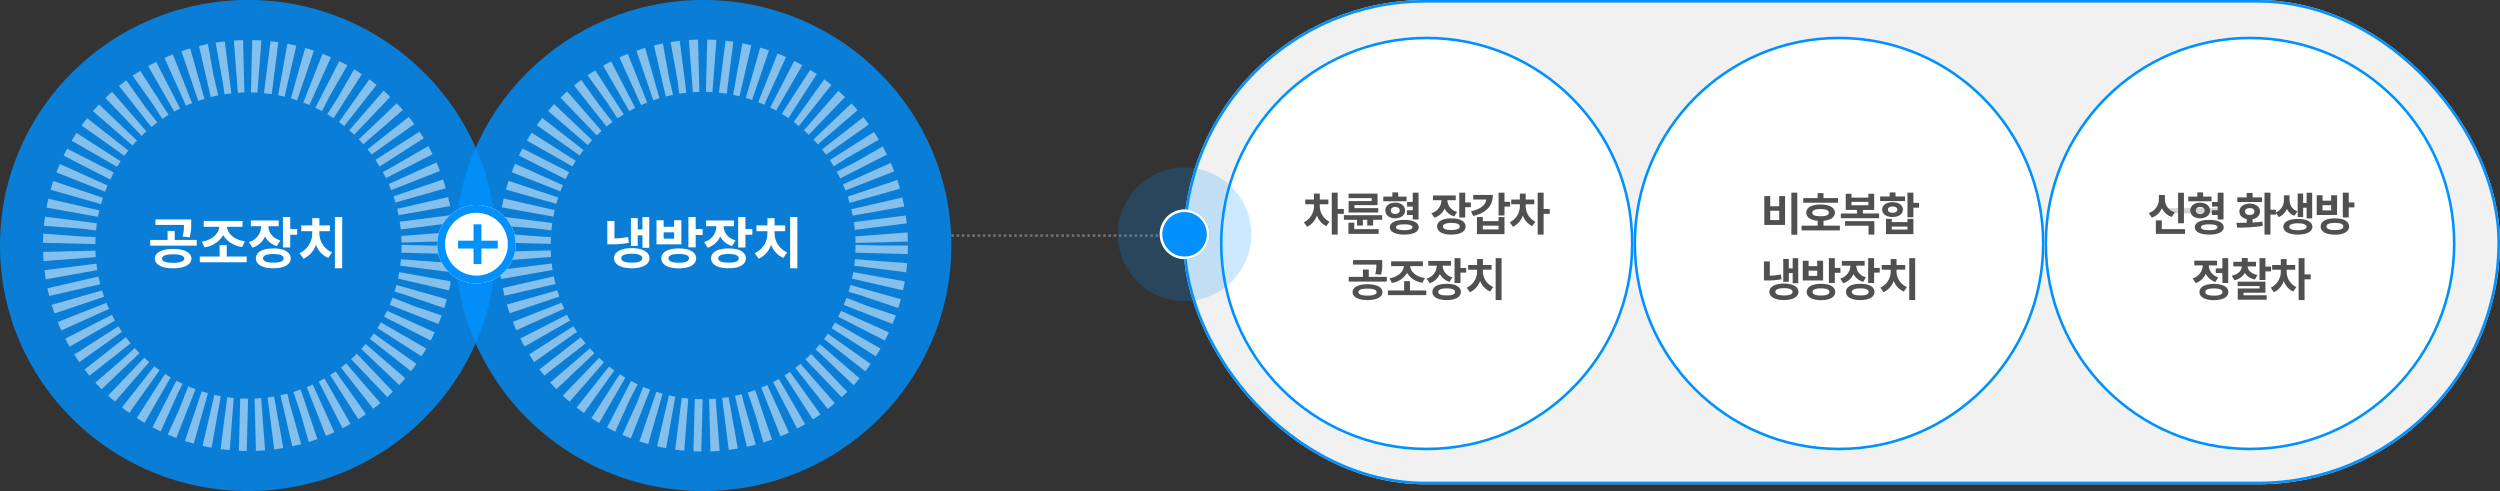
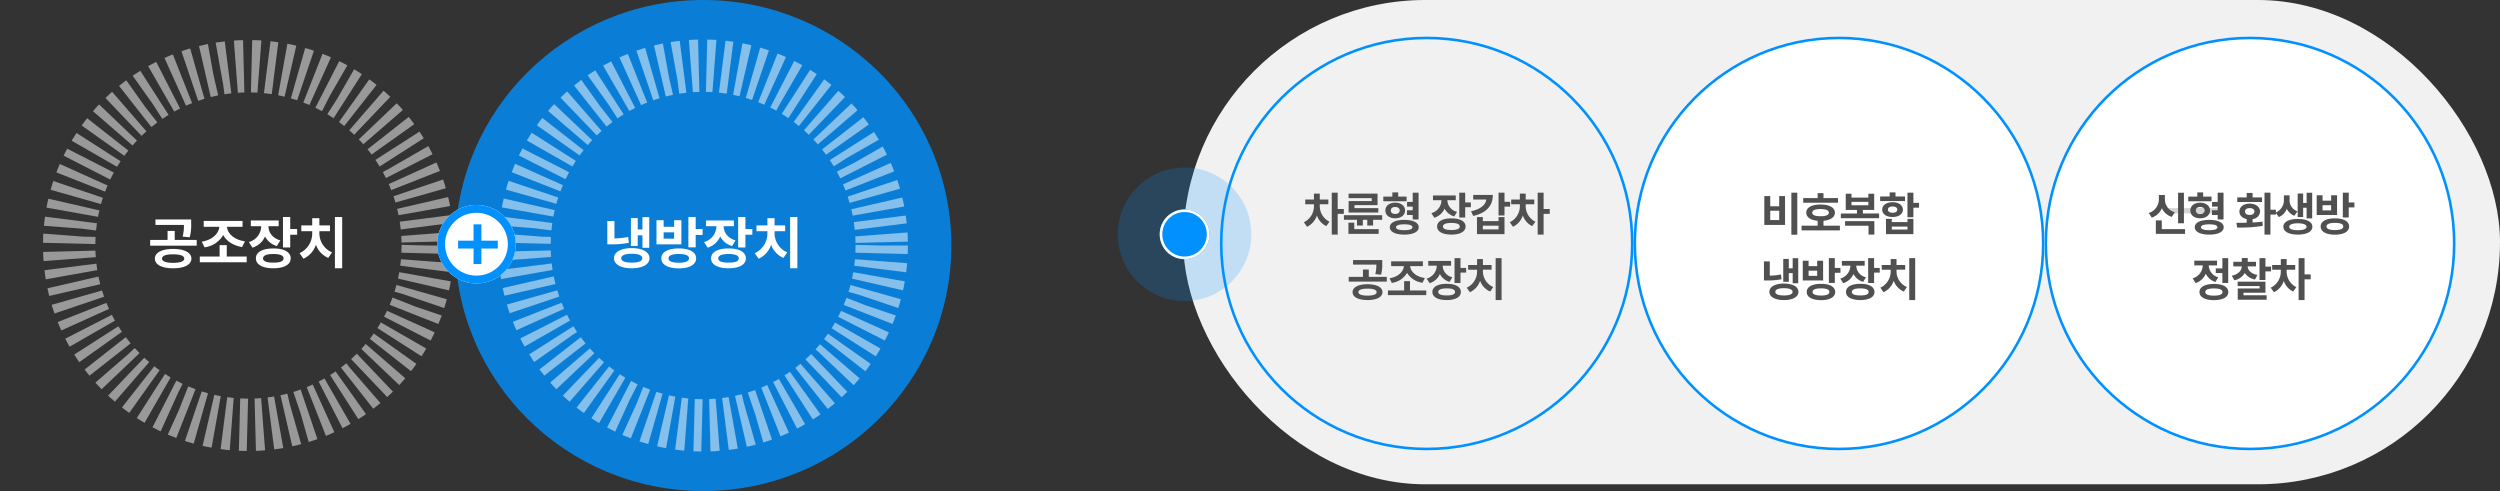
<svg xmlns="http://www.w3.org/2000/svg" width="955" height="187.579" viewBox="0 0 955 187.579">
  <rect x="0" y="0" width="955" height="187.579" fill="#333333" stroke="none" />
  <g id="그룹_26946" data-name="그룹 26946" transform="translate(-715 -1692.073)">
    <g id="사각형_34617" data-name="사각형 34617" transform="translate(1167 1692.073)" fill="#f1f1f1" stroke="#0091ff" stroke-width="1">
      <rect width="503" height="185" rx="92.5" stroke="none" />
-       <rect x="0.5" y="0.5" width="502" height="184" rx="92" fill="none" />
    </g>
    <g id="타원_7292" data-name="타원 7292" transform="translate(1496 1706.073)" fill="#fff" stroke="#0091ff" stroke-width="1">
      <ellipse cx="78.5" cy="79" rx="78.5" ry="79" stroke="none" />
      <ellipse cx="78.5" cy="79" rx="78" ry="78.5" fill="none" />
    </g>
    <g id="타원_7293" data-name="타원 7293" transform="translate(1339 1706.073)" fill="#fff" stroke="#0091ff" stroke-width="1">
      <ellipse cx="78.5" cy="79" rx="78.5" ry="79" stroke="none" />
      <ellipse cx="78.5" cy="79" rx="78" ry="78.5" fill="none" />
    </g>
    <g id="타원_7294" data-name="타원 7294" transform="translate(1181 1706.073)" fill="#fff" stroke="#0091ff" stroke-width="1">
-       <circle cx="79" cy="79" r="79" stroke="none" />
      <circle cx="79" cy="79" r="78.5" fill="none" />
    </g>
-     <path id="패스_38426" data-name="패스 38426" d="M5719.447,3974.457h89.091" transform="translate(-4641.038 -2192.384)" fill="none" stroke="#707070" stroke-width="1" stroke-dasharray="1" />
-     <ellipse id="타원_6158" data-name="타원 6158" cx="94.762" cy="93.789" rx="94.762" ry="93.789" transform="translate(715 1692.073)" fill="#0091ff" opacity="0.8" />
    <ellipse id="타원_7287" data-name="타원 7287" cx="94.762" cy="93.789" rx="94.762" ry="93.789" transform="translate(888.885 1692.073)" fill="#0091ff" opacity="0.8" />
    <g id="그룹_26888" data-name="그룹 26888" transform="translate(252 85.073)">
      <circle id="타원_7232" data-name="타원 7232" cx="25.5" cy="25.5" r="25.5" transform="translate(890 1671)" fill="#0091ff" opacity="0.2" />
      <g id="타원_7233" data-name="타원 7233" transform="translate(906 1687)" fill="#0091ff" stroke="#fff" stroke-width="1">
        <circle cx="9.5" cy="9.5" r="9.5" stroke="none" />
        <circle cx="9.5" cy="9.5" r="9" fill="none" />
      </g>
    </g>
    <line id="선_1085" data-name="선 1085" x2="20" transform="translate(1542.5 1772.573)" fill="none" stroke="#707070" stroke-width="2" opacity="0.3" />
    <path id="패스_38467" data-name="패스 38467" d="M-28.644-5.412c-4.224.022-6.952,1.364-6.952,3.7s2.728,3.7,6.952,3.7c4.29,0,6.974-1.364,7-3.7C-21.67-4.048-24.354-5.39-28.644-5.412ZM-37.4-6.644h17.776v-2.2h-8.4v-3.432h-2.728v3.432H-37.4Zm2.024-7.92h10.868a16.152,16.152,0,0,1-.484,4.444l2.684.264a17.91,17.91,0,0,0,.572-5.236v-1.584h-13.64Zm2.508,12.848c0-1.078,1.54-1.65,4.224-1.628,2.706-.022,4.268.55,4.268,1.628S-25.938-.11-28.644-.088C-31.328-.11-32.868-.638-32.868-1.716Zm32.34-.792H-8.14V-6.864h-2.728v4.356h-7.568v2.2H-.528Zm-17.16-5.676,1.056,2.156A9.589,9.589,0,0,0-9.5-10.714c1.254,2.31,3.784,4,7.216,4.6l1.1-2.2c-4.18-.594-6.622-2.97-6.886-5.544h5.962V-16.1H-16.94v2.244h5.962C-11.22-11.264-13.64-8.822-17.688-8.184ZM11.7-16.28H1.056v2.2h3.96A6.313,6.313,0,0,1,.308-8.052L1.672-5.9a7.584,7.584,0,0,0,4.8-4.268A7.392,7.392,0,0,0,11-6.512l1.32-2.156c-3.146-.924-4.51-3.146-4.532-5.412H11.7ZM2.992-1.8C2.97.572,5.544,1.98,9.68,1.98c4.07,0,6.6-1.408,6.6-3.784,0-2.4-2.53-3.806-6.6-3.784C5.544-5.61,2.97-4.2,2.992-1.8Zm2.728,0c0-1.122,1.408-1.65,3.96-1.672,2.53.022,3.894.55,3.872,1.672C13.574-.7,12.21-.154,9.68-.176,7.128-.154,5.72-.7,5.72-1.8Zm7.612-4.18H16.1v-4.84h2.64v-2.2H16.1V-17.6H13.332ZM35.948-17.6H33.176V1.98h2.772ZM19.668-3.784l1.5,2.112A8.917,8.917,0,0,0,25.916-7,8.672,8.672,0,0,0,30.624-1.98l1.452-2.112a7.972,7.972,0,0,1-4.84-7.348v-.748h4.048v-2.2H27.236V-17.16H24.508v2.772h-4.18v2.2h4.18v.748A8.326,8.326,0,0,1,19.668-3.784Z" transform="translate(809.762 1792.573)" fill="#fff" />
    <path id="패스_38468" data-name="패스 38468" d="M-20.636-17.556h-2.6v4.708h-1.8V-17.2h-2.6V-6.556h2.6V-10.6h1.8v4.752h2.6ZM-36.652-7.172h1.364a34.164,34.164,0,0,0,6.864-.572l-.264-2.244a29.086,29.086,0,0,1-5.236.572V-16.06h-2.728ZM-34.1-1.848c0,2.376,2.662,3.828,6.776,3.828s6.776-1.452,6.776-3.828c0-2.4-2.662-3.85-6.776-3.872C-31.438-5.7-34.1-4.246-34.1-1.848Zm2.772,0c-.022-1.122,1.452-1.716,4-1.716s4.026.594,4.048,1.716c-.022,1.1-1.5,1.694-4.048,1.672C-29.876-.154-31.35-.748-31.328-1.848Zm22-3.74C-13.464-5.61-16.038-4.2-16.016-1.8-16.038.594-13.464,2-9.328,2.024-5.258,2-2.728.594-2.728-1.8S-5.258-5.61-9.328-5.588Zm-8.536-1.584h9.5v-9.2h-2.772v2.508h-4v-2.508h-2.728Zm2.728-2.156v-2.42h4v2.42ZM-13.288-1.8c0-1.144,1.408-1.672,3.96-1.672,2.53,0,3.894.528,3.872,1.672C-5.434-.7-6.8-.132-9.328-.132-11.88-.132-13.288-.7-13.288-1.8Zm7.612-4.224H-2.9v-4.708h2.64v-2.288H-2.9V-17.6H-5.676ZM11.7-16.28H1.056v2.2h3.96A6.313,6.313,0,0,1,.308-8.052L1.672-5.9a7.584,7.584,0,0,0,4.8-4.268A7.392,7.392,0,0,0,11-6.512l1.32-2.156c-3.146-.924-4.51-3.146-4.532-5.412H11.7ZM2.992-1.8C2.97.572,5.544,1.98,9.68,1.98c4.07,0,6.6-1.408,6.6-3.784,0-2.4-2.53-3.806-6.6-3.784C5.544-5.61,2.97-4.2,2.992-1.8Zm2.728,0c0-1.122,1.408-1.65,3.96-1.672,2.53.022,3.894.55,3.872,1.672C13.574-.7,12.21-.154,9.68-.176,7.128-.154,5.72-.7,5.72-1.8Zm7.612-4.18H16.1v-4.84h2.64v-2.2H16.1V-17.6H13.332ZM35.948-17.6H33.176V1.98h2.772ZM19.668-3.784l1.5,2.112A8.917,8.917,0,0,0,25.916-7,8.672,8.672,0,0,0,30.624-1.98l1.452-2.112a7.972,7.972,0,0,1-4.84-7.348v-.748h4.048v-2.2H27.236V-17.16H24.508v2.772h-4.18v2.2h4.18v.748A8.326,8.326,0,0,1,19.668-3.784Z" transform="translate(983.647 1792.573)" fill="#fff" />
    <g id="타원_7286" data-name="타원 7286" transform="translate(731.409 1707.363)" fill="none" stroke="#fff" stroke-width="20" stroke-dasharray="3 3" opacity="0.5">
-       <circle cx="78.5" cy="78.5" r="78.5" stroke="none" />
      <circle cx="78.5" cy="78.5" r="68.5" fill="none" />
    </g>
    <g id="타원_7288" data-name="타원 7288" transform="translate(905.355 1707.155)" fill="none" stroke="#fff" stroke-width="20" stroke-dasharray="3 3" opacity="0.5">
      <ellipse cx="78.236" cy="78.708" rx="78.236" ry="78.708" stroke="none" />
      <ellipse cx="78.236" cy="78.708" rx="68.236" ry="68.708" fill="none" />
    </g>
    <g id="그룹_26887" data-name="그룹 26887" transform="translate(207.268 -773.557)">
      <g id="타원_6158-2" data-name="타원 6158" transform="translate(674.732 2543.92)" fill="#fff" stroke="#0091ff" stroke-width="3">
        <circle cx="15" cy="15" r="15" stroke="none" />
        <circle cx="15" cy="15" r="13.5" fill="none" />
      </g>
      <g id="그룹_20280" data-name="그룹 20280" transform="translate(682.717 2551.335)">
        <path id="패스_34112" data-name="패스 34112" d="M-2085.924-601h15.169" transform="translate(2085.924 608.733)" fill="none" stroke="#0091ff" stroke-width="3" />
        <path id="패스_34113" data-name="패스 34113" d="M0,0H15.17" transform="translate(7.41 0) rotate(90)" fill="none" stroke="#0091ff" stroke-width="3" />
      </g>
    </g>
    <path id="패스_38469" data-name="패스 38469" d="M-40.842-9.36v-.612h3.276v-1.8h-3.276V-14.04h-2.232v2.268h-3.312v1.8h3.312v.612A6.806,6.806,0,0,1-46.926-3.1L-45.7-1.368a7.241,7.241,0,0,0,3.762-4.32A7.027,7.027,0,0,0-38.358-1.62l1.224-1.692A6.638,6.638,0,0,1-40.842-9.36ZM-36.27,1.62H-34V-6.3h2.34V-8.172H-34V-14.4H-36.27ZM-17.01-5.8H-31.626v1.764h5v2.2h2.232v-2.2H-22.7v2.2h2.232v-2.2h3.456ZM-29.9,1.332h11.556v-1.8h-9.324V-2.952H-29.9Zm.072-8.136h11.34V-8.5h-9.108V-9.648h8.82V-14.04H-29.826v1.728h8.82V-11.2h-8.82Zm22.14-6.084h-3.2v-1.62h-2.232v1.62h-3.456v1.764h8.892Zm-8.1,5.292c-.018,1.8,1.548,2.988,3.744,2.988S-8.262-5.8-8.262-7.6c0-1.782-1.584-2.988-3.78-2.988S-15.8-9.378-15.786-7.6Zm1.692,6.408C-14.076.558-11.97,1.62-8.55,1.62c3.384,0,5.508-1.062,5.508-2.808C-3.042-2.952-5.166-4-8.55-4-11.97-4-14.076-2.952-14.094-1.188Zm.4-6.408c0-.846.648-1.332,1.656-1.332s1.71.486,1.728,1.332c-.018.864-.72,1.314-1.728,1.332C-13.05-6.282-13.7-6.732-13.7-7.6Zm1.98,6.408c0-.756,1.116-1.1,3.168-1.116,2,.018,3.1.36,3.1,1.116,0,.738-1.1,1.116-3.1,1.116C-10.6-.072-11.718-.45-11.718-1.188Zm4.176-4.68h2.2v1.692h2.232V-14.4H-5.346v3.528h-2.16v1.8h2.16v1.4h-2.2ZM11.106-13.32H2.394v1.8h3.24A5.165,5.165,0,0,1,1.782-6.588L2.9-4.824A6.205,6.205,0,0,0,6.822-8.316,6.048,6.048,0,0,0,10.53-5.328l1.08-1.764A4.637,4.637,0,0,1,7.9-11.52h3.2ZM3.978-1.476C3.96.468,6.066,1.62,9.45,1.62c3.33,0,5.4-1.152,5.4-3.1,0-1.962-2.07-3.114-5.4-3.1C6.066-4.59,3.96-3.438,3.978-1.476Zm2.232,0c0-.918,1.152-1.35,3.24-1.368,2.07.018,3.186.45,3.168,1.368.018.9-1.1,1.35-3.168,1.332C7.362-.126,6.21-.576,6.21-1.476ZM12.438-4.9h2.268v-3.96h2.16v-1.8h-2.16V-14.4H12.438Zm17.28-9.5H27.45v8.712h2.268V-9.072h2.16v-1.836h-2.16ZM16.938-7.308l.828,1.8c4.878-1.1,7.506-3.78,7.488-8.028H17.766v1.764h5C22.518-9.81,20.682-8.1,16.938-7.308ZM19.206,1.44H29.718V-5.076H27.45v1.548H21.438V-5.076H19.206Zm2.232-1.8V-1.8H27.45V-.36Zm16.38-9v-.612h3.276v-1.8H37.818V-14.04H35.586v2.268H32.274v1.8h3.312v.612A6.806,6.806,0,0,1,31.734-3.1l1.224,1.728a7.241,7.241,0,0,0,3.762-4.32A7.027,7.027,0,0,0,40.3-1.62l1.224-1.692A6.638,6.638,0,0,1,37.818-9.36ZM42.39,1.62h2.268V-6.3H47V-8.172h-2.34V-14.4H42.39ZM-22.626,20.572c-3.456.018-5.688,1.116-5.688,3.024s2.232,3.024,5.688,3.024c3.51,0,5.706-1.116,5.724-3.024C-16.92,21.688-19.116,20.59-22.626,20.572Zm-7.164-1.008h14.544v-1.8h-6.876V14.956h-2.232v2.808H-29.79Zm1.656-6.48h8.892a13.215,13.215,0,0,1-.4,3.636l2.2.216a14.654,14.654,0,0,0,.468-4.284v-1.3h-11.16ZM-26.082,23.6c0-.882,1.26-1.35,3.456-1.332,2.214-.018,3.492.45,3.492,1.332s-1.278,1.314-3.492,1.332C-24.822,24.91-26.082,24.478-26.082,23.6Zm25.92-.648H-6.39V19.384H-8.622v3.564h-6.192v1.8H-.162ZM-14.2,18.3l.864,1.764a7.846,7.846,0,0,0,5.832-3.834A7.985,7.985,0,0,0-1.6,20l.9-1.8c-3.42-.486-5.418-2.43-5.634-4.536h4.878V11.824H-13.59V13.66h4.878C-8.91,15.784-10.89,17.782-14.2,18.3ZM9.306,11.68H.594v1.8h3.24A5.165,5.165,0,0,1-.018,18.412L1.1,20.176a6.205,6.205,0,0,0,3.924-3.492A6.048,6.048,0,0,0,8.73,19.672l1.08-1.764A4.637,4.637,0,0,1,6.1,13.48h3.2ZM2.178,23.524c-.018,1.944,2.088,3.1,5.472,3.1,3.33,0,5.4-1.152,5.4-3.1,0-1.962-2.07-3.114-5.4-3.1C4.266,20.41,2.16,21.562,2.178,23.524Zm2.232,0c0-.918,1.152-1.35,3.24-1.368,2.07.018,3.186.45,3.168,1.368.018.9-1.1,1.35-3.168,1.332C5.562,24.874,4.41,24.424,4.41,23.524Zm6.228-3.42h2.268v-3.96h2.16v-1.8h-2.16V10.6H10.638ZM28.6,10.6H26.334V26.62H28.6ZM15.282,21.9l1.224,1.728a7.3,7.3,0,0,0,3.888-4.356,7.1,7.1,0,0,0,3.852,4.1l1.188-1.728a6.522,6.522,0,0,1-3.96-6.012v-.612h3.312v-1.8H21.474V10.96H19.242v2.268h-3.42v1.8h3.42v.612A6.812,6.812,0,0,1,15.282,21.9Z" transform="translate(1260 1780.073)" fill="#505050" />
    <path id="패스_38470" data-name="패스 38470" d="M-16.434-14.4H-18.7V1.656h2.268Zm-12.6,12.312h7.92V-13.1h-2.232v3.888h-3.42V-13.1h-2.268Zm2.268-1.836V-7.488h3.42v3.564ZM-.882-12.348H-6.426V-14.22H-8.658v1.872h-5.508v1.8H-.882ZM-14.814,0H-.162V-1.8H-6.426V-3.654C-3.744-3.906-2.07-5.022-2.07-6.768c0-1.944-2.142-3.114-5.472-3.1-3.366-.018-5.472,1.152-5.472,3.1,0,1.746,1.656,2.862,4.356,3.114V-1.8h-6.156Zm4.1-6.768c0-.918,1.1-1.35,3.168-1.368,2.034.018,3.15.45,3.168,1.368C-4.392-5.814-5.508-5.4-7.542-5.4-9.612-5.4-10.71-5.814-10.71-6.768Zm25.524.324H8.622V-7.812h4.32V-14H10.71v1.476H4.266V-14H2.07v6.192H6.354v1.368H.2v1.8H14.814Zm-13,4.68h8.964V1.62h2.232V-3.528H1.818ZM4.266-9.576v-1.3H10.71v1.3ZM27.918-14.4H25.65V-5h2.268V-8.676h2.16v-1.836h-2.16ZM15.21-11.2h9.5V-12.96H21.078v-1.548H18.846v1.548H15.21ZM16-7.92c0,1.692,1.6,2.826,3.96,2.808,2.322.018,3.942-1.116,3.96-2.808-.018-1.71-1.638-2.826-3.96-2.844C17.6-10.746,16-9.63,16-7.92Zm1.44,9.36H27.918V-4.392H25.65v1.224H19.674V-4.392H17.442ZM18.2-7.92c-.018-.756.7-1.206,1.764-1.188,1.08-.018,1.8.432,1.8,1.188,0,.774-.72,1.188-1.8,1.188C18.9-6.732,18.18-7.146,18.2-7.92Zm1.476,7.6V-1.44H25.65V-.324Zm-35.748,10.96H-18.2v3.852h-1.476V10.924H-21.8v8.712h2.124V16.324H-18.2v3.888h2.124Zm-13.1,8.5h1.116a27.953,27.953,0,0,0,5.616-.468l-.216-1.836a23.8,23.8,0,0,1-4.284.468V11.86h-2.232Zm2.088,4.356c0,1.944,2.178,3.132,5.544,3.132S-16,25.432-16,23.488c0-1.962-2.178-3.15-5.544-3.168C-24.912,20.338-27.09,21.526-27.09,23.488Zm2.268,0c-.018-.918,1.188-1.4,3.276-1.4s3.294.486,3.312,1.4c-.018.9-1.224,1.386-3.312,1.368C-23.634,24.874-24.84,24.388-24.822,23.488Zm17.46-3.06c-3.384-.018-5.49,1.134-5.472,3.1-.018,1.962,2.088,3.114,5.472,3.132,3.33-.018,5.4-1.17,5.4-3.132S-4.032,20.41-7.362,20.428Zm-6.984-1.3H-6.57V11.608H-8.838V13.66h-3.276V11.608h-2.232Zm2.232-1.764v-1.98h3.276v1.98Zm1.512,6.156c0-.936,1.152-1.368,3.24-1.368,2.07,0,3.186.432,3.168,1.368.018.9-1.1,1.368-3.168,1.368C-9.45,24.892-10.6,24.424-10.6,23.524Zm6.228-3.456h2.268V16.216H.054V14.344h-2.16V10.6H-4.374ZM9.306,11.68H.594v1.8h3.24A5.165,5.165,0,0,1-.018,18.412L1.1,20.176a6.205,6.205,0,0,0,3.924-3.492A6.048,6.048,0,0,0,8.73,19.672l1.08-1.764A4.637,4.637,0,0,1,6.1,13.48h3.2ZM2.178,23.524c-.018,1.944,2.088,3.1,5.472,3.1,3.33,0,5.4-1.152,5.4-3.1,0-1.962-2.07-3.114-5.4-3.1C4.266,20.41,2.16,21.562,2.178,23.524Zm2.232,0c0-.918,1.152-1.35,3.24-1.368,2.07.018,3.186.45,3.168,1.368.018.9-1.1,1.35-3.168,1.332C5.562,24.874,4.41,24.424,4.41,23.524Zm6.228-3.42h2.268v-3.96h2.16v-1.8h-2.16V10.6H10.638ZM28.6,10.6H26.334V26.62H28.6ZM15.282,21.9l1.224,1.728a7.3,7.3,0,0,0,3.888-4.356,7.1,7.1,0,0,0,3.852,4.1l1.188-1.728a6.522,6.522,0,0,1-3.96-6.012v-.612h3.312v-1.8H21.474V10.96H19.242v2.268h-3.42v1.8h3.42v.612A6.812,6.812,0,0,1,15.282,21.9Z" transform="translate(1418 1780.073)" fill="#505050" />
    <path id="패스_38471" data-name="패스 38471" d="M-25.74-14.364h-2.232V-2.7h2.232Zm-13.428,7.74,1.152,1.764a6.476,6.476,0,0,0,3.87-3.618,6.105,6.105,0,0,0,3.762,3.33l1.152-1.764a5.112,5.112,0,0,1-3.78-5.04V-13.5h-2.3v1.548A5.524,5.524,0,0,1-39.168-6.624Zm2.7,7.956h11.16v-1.8H-34.2V-3.816h-2.268Zm21.276-14.22h-3.2v-1.62h-2.232v1.62h-3.456v1.764h8.892Zm-8.1,5.292c-.018,1.8,1.548,2.988,3.744,2.988s3.78-1.188,3.78-2.988c0-1.782-1.584-2.988-3.78-2.988S-23.31-9.378-23.292-7.6ZM-21.6-1.188c.018,1.746,2.124,2.808,5.544,2.808,3.384,0,5.508-1.062,5.508-2.808C-10.548-2.952-12.672-4-16.056-4-19.476-4-21.582-2.952-21.6-1.188Zm.4-6.408c0-.846.648-1.332,1.656-1.332s1.71.486,1.728,1.332c-.018.864-.72,1.314-1.728,1.332C-20.556-6.282-21.2-6.732-21.2-7.6Zm1.98,6.408c0-.756,1.116-1.1,3.168-1.116,2,.018,3.1.36,3.1,1.116,0,.738-1.1,1.116-3.1,1.116C-18.108-.072-19.224-.45-19.224-1.188Zm4.176-4.68h2.2v1.692h2.232V-14.4h-2.232v3.528h-2.16v1.8h2.16v1.4h-2.2ZM7.308-14.4H5.04V1.62H7.308V-6.012H9.4V-7.884H7.308Zm-13,11.52.288,1.8a51.967,51.967,0,0,0,9.792-.648l-.144-1.62c-1.188.162-2.466.27-3.744.342V-4.3A3.112,3.112,0,0,0,3.348-7.2C3.33-9,1.692-10.206-.612-10.224-2.934-10.206-4.554-9-4.536-7.2c-.018,1.476,1.08,2.556,2.772,2.88v1.386C-3.186-2.9-4.518-2.88-5.688-2.88Zm.324-7.956H4.1V-12.6H.5v-1.692H-1.764V-12.6h-3.6ZM-2.412-7.2c0-.828.72-1.3,1.8-1.3s1.8.468,1.8,1.3c0,.846-.72,1.3-1.8,1.3S-2.412-6.354-2.412-7.2Zm17.028-4.32v-1.872h-2.16v1.872A5.079,5.079,0,0,1,9.288-6.8l1.224,1.728a5.647,5.647,0,0,0,3.06-3.15,5.219,5.219,0,0,0,2.88,2.646L17.64-7.272A4.445,4.445,0,0,1,14.616-11.52ZM12.24-1.368c0,1.854,2.16,2.988,5.544,2.988S23.328.486,23.328-1.368c0-1.872-2.16-3.006-5.544-2.988C14.4-4.374,12.24-3.24,12.24-1.368Zm2.268,0C14.49-2.232,15.7-2.682,17.784-2.7c2.088.018,3.294.468,3.312,1.332-.018.864-1.224,1.3-3.312,1.3S14.49-.5,14.508-1.368Zm3.2-3.708H19.8V-8.64h1.332v4.068h2.124v-9.792H21.132v3.888H19.8v-3.6H17.712Zm14.256.5c-3.384-.018-5.49,1.134-5.472,3.1-.018,1.962,2.088,3.114,5.472,3.132,3.33-.018,5.4-1.17,5.4-3.132S35.3-4.59,31.968-4.572Zm-6.984-1.3H32.76v-7.524H30.492v2.052H27.216v-2.052H24.984Zm2.232-1.764v-1.98h3.276v1.98Zm1.512,6.156c0-.936,1.152-1.368,3.24-1.368,2.07,0,3.186.432,3.168,1.368.018.9-1.1,1.368-3.168,1.368C29.88-.108,28.728-.576,28.728-1.476Zm6.228-3.456h2.268V-8.784h2.16v-1.872h-2.16V-14.4H34.956ZM-8.82,10.6h-2.232v3.924h-2.52v1.8h2.52V20.1H-8.82Zm-13.608,7.74,1.188,1.8a6.371,6.371,0,0,0,3.852-3.6,6.111,6.111,0,0,0,3.672,3.168l1.116-1.764a4.94,4.94,0,0,1-3.672-4.572H-13.1v-1.8H-21.78v1.8h3.24A5.334,5.334,0,0,1-22.428,18.34Zm2.628,5.22c0,1.944,2.088,3.078,5.508,3.1,3.42-.018,5.508-1.152,5.508-3.1s-2.088-3.078-5.508-3.1C-17.712,20.482-19.8,21.616-19.8,23.56Zm2.232,0c0-.918,1.152-1.386,3.276-1.368,2.124-.018,3.276.45,3.276,1.368s-1.152,1.368-3.276,1.368S-17.568,24.478-17.568,23.56ZM1.8,12H-1.368v-1.44H-3.636V12h-3.24v1.764h3.24c-.054,1.548-1.278,2.988-3.816,3.564l.972,1.728a5.8,5.8,0,0,0,4-2.79,5.729,5.729,0,0,0,3.888,2.5l.936-1.728C-.144,16.558-1.35,15.19-1.4,13.768H1.8Zm-7.02,9.288H3.168v.9H-5.184v4.32H5.868V24.784H-2.988v-.972H5.4V19.6H-5.22Zm8.352-2.34H5.4V15.676H7.56V13.84H5.4V10.6H3.132ZM13.5,15.64v-.612h3.276v-1.8H13.5V10.96H11.268v2.268H7.956v1.8h3.312v.612A6.806,6.806,0,0,1,7.416,21.9L8.64,23.632a7.241,7.241,0,0,0,3.762-4.32,7.027,7.027,0,0,0,3.582,4.068l1.224-1.692A6.638,6.638,0,0,1,13.5,15.64Zm4.572,10.98H20.34V18.7h2.34V16.828H20.34V10.6H18.072Z" transform="translate(1575 1780.073)" fill="#505050" />
  </g>
</svg>